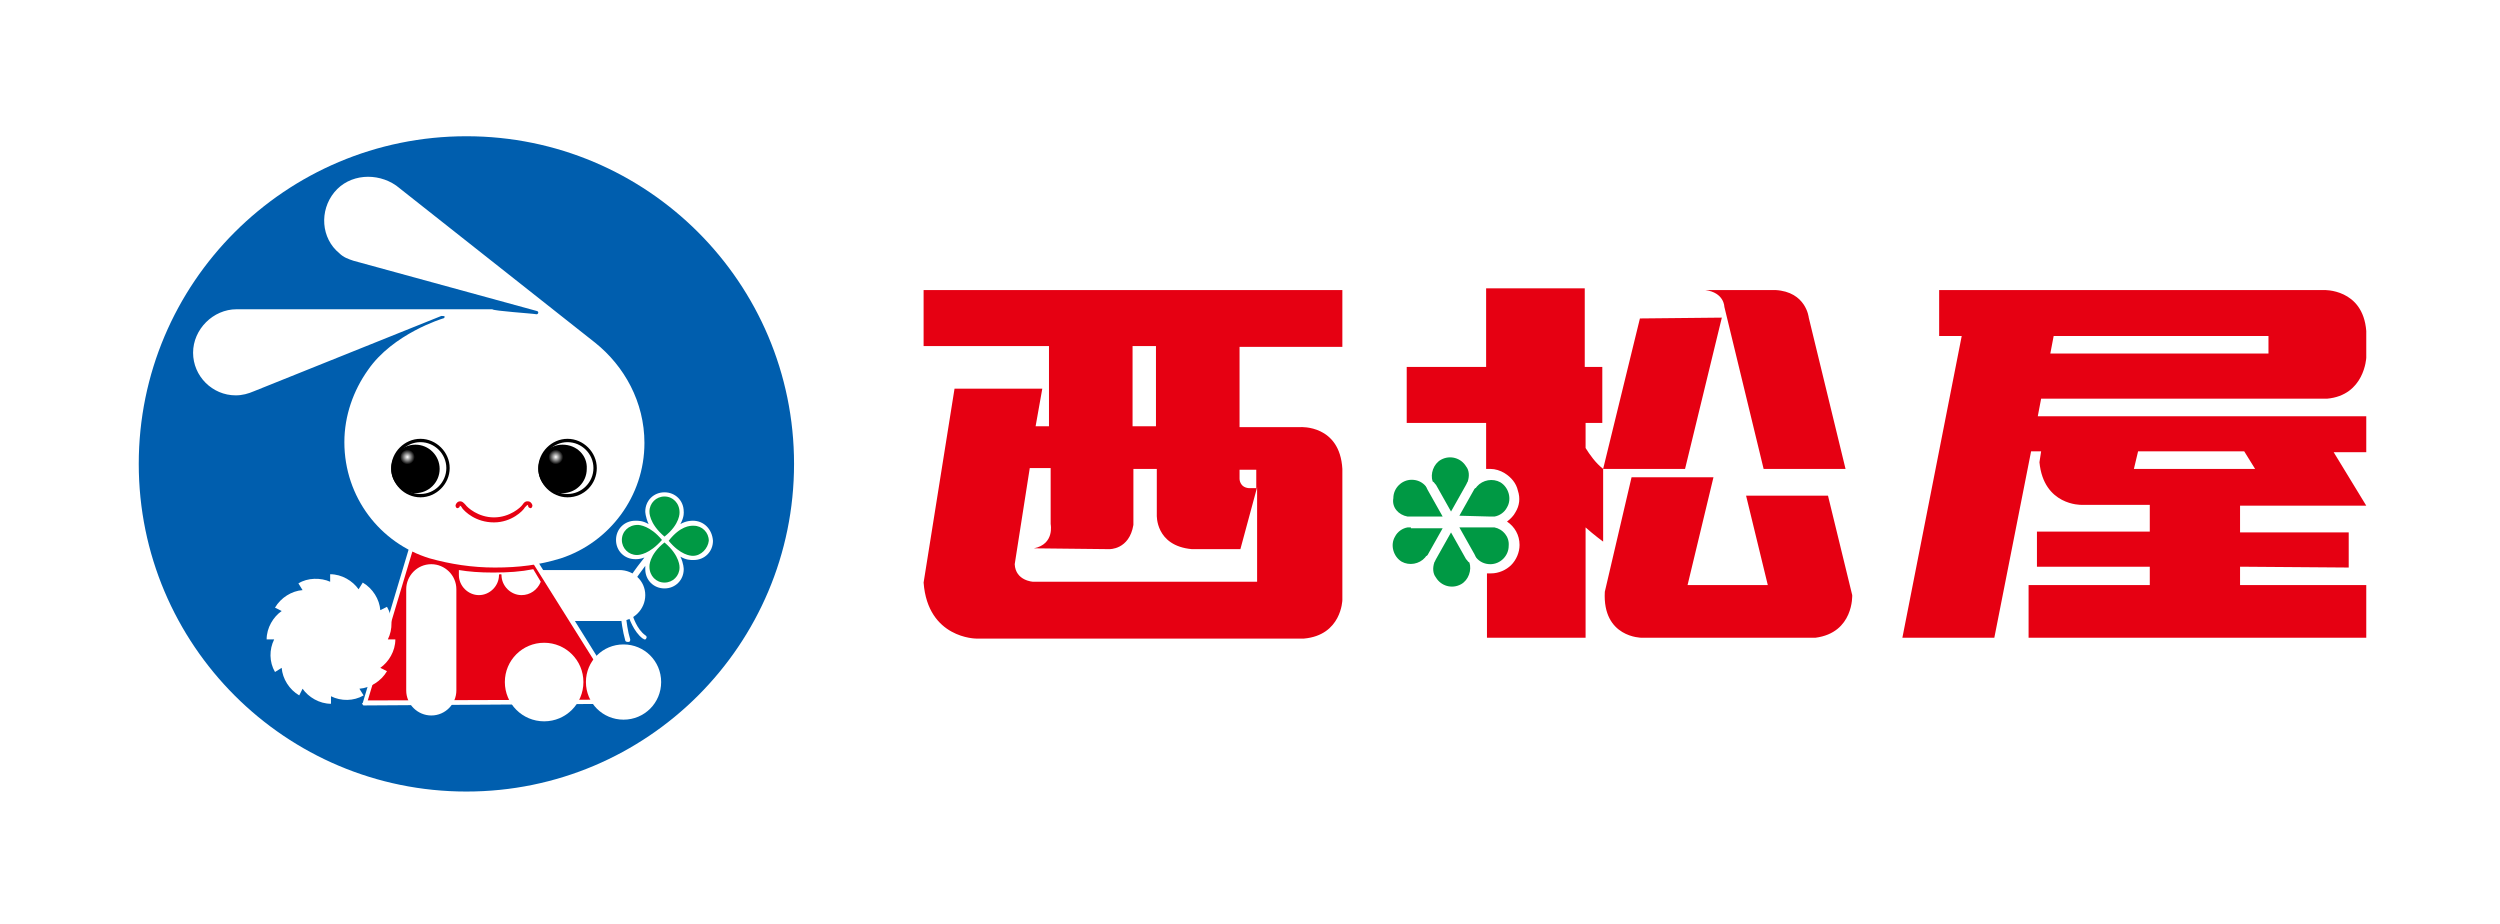
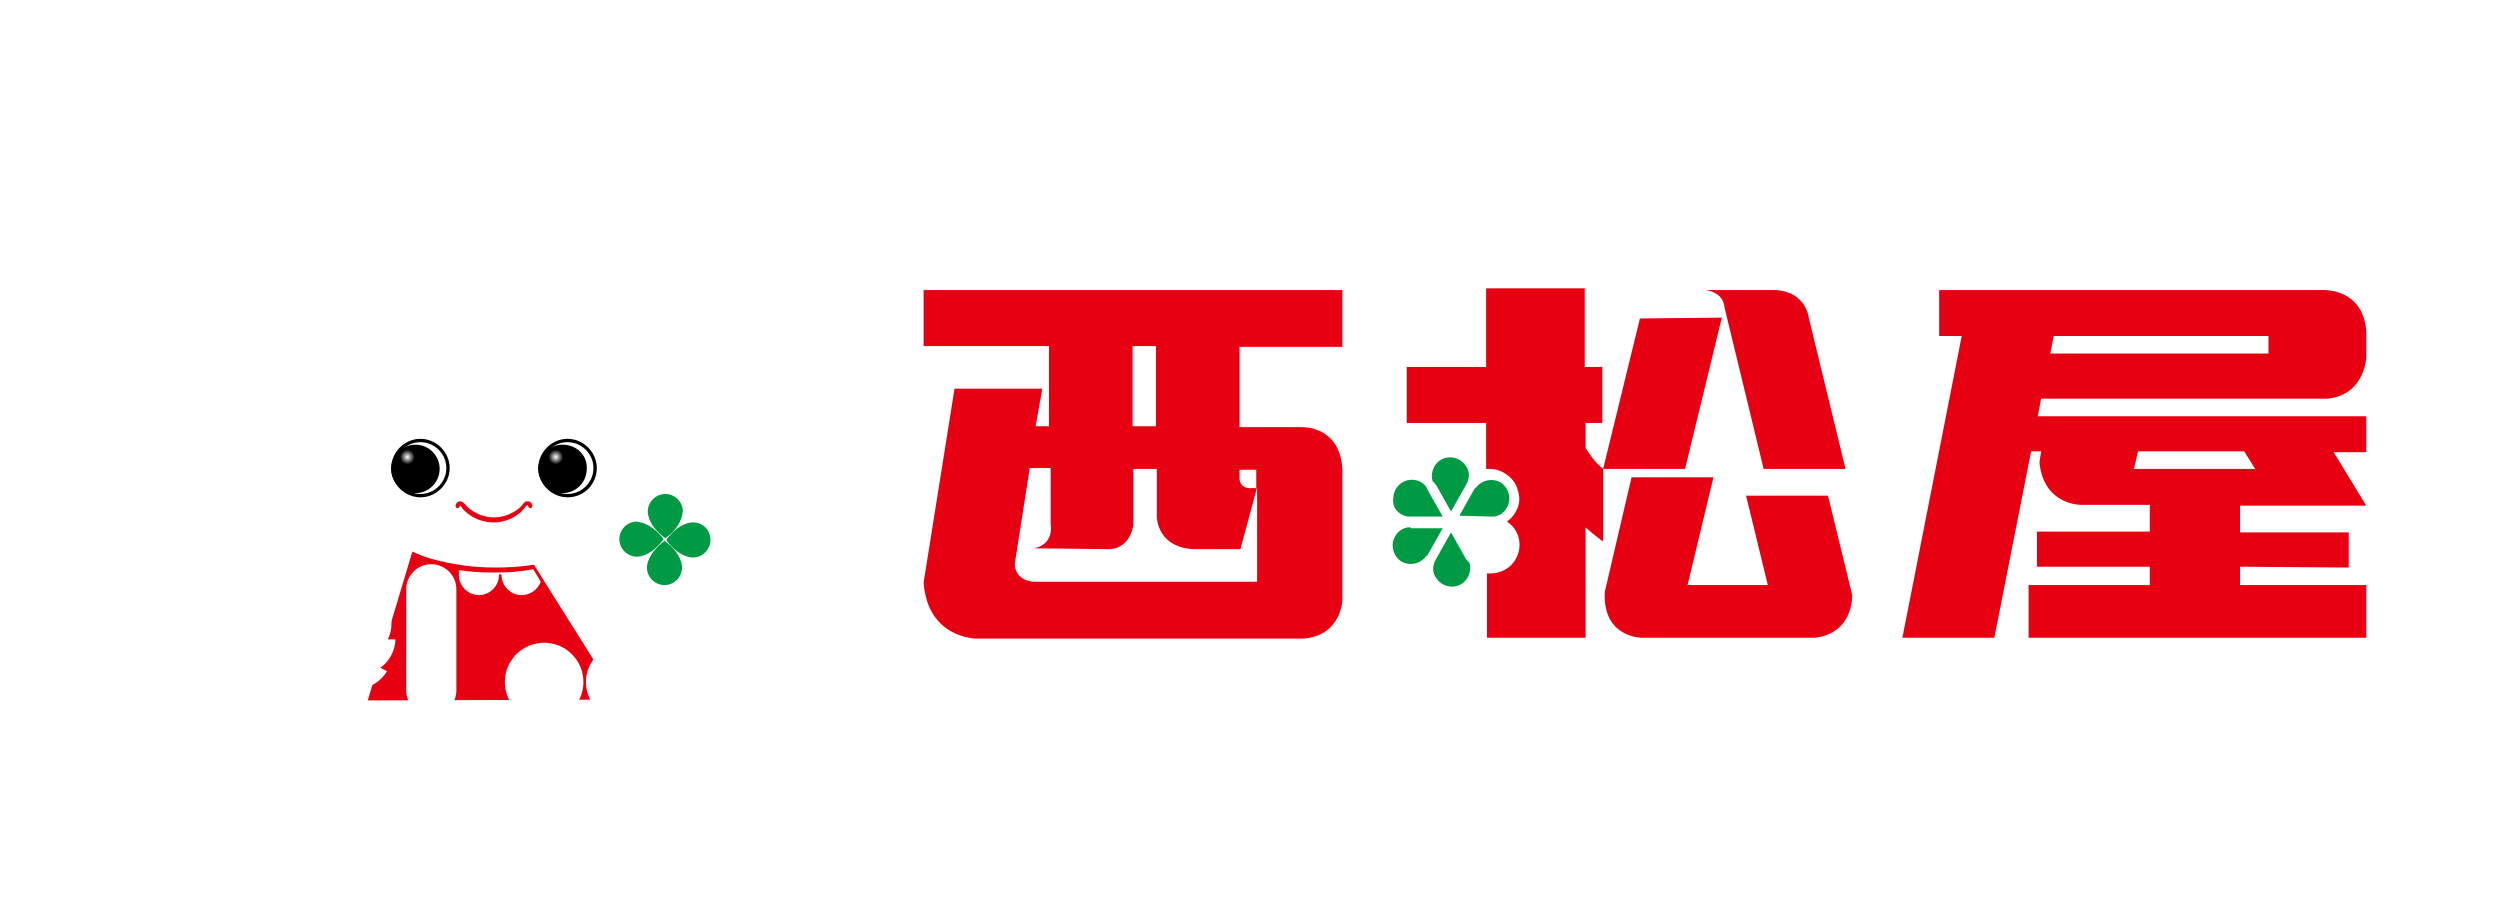
<svg xmlns="http://www.w3.org/2000/svg" version="1.1" id="レイヤー_1" x="0px" y="0px" viewBox="0 0 299.1 110.6" style="enable-background:new 0 0 299.1 110.6;" xml:space="preserve">
  <style type="text/css">
	.st0{fill:#FFFFFF;}
	.st1{fill:#E60012;}
	.st2{fill:#009944;}
	.st3{fill:#005EAE;}
	.st4{fill:url(#SVGID_1_);}
	.st5{fill:url(#SVGID_00000169537068103470919210000008082489198367337633_);}
	.st6{fill:none;}
</style>
  <rect class="st0" width="299.1" height="110.6" />
  <g>
    <path class="st1" d="M189.7,50.8v2.8c0.5,0.8,1.2,1.8,2.1,2.5v8.7c0,0-1.1-0.8-2.1-1.7v13.2h-11.8v-7.7c0.2,0,0.3,0,0.5,0l0,0   c0.9,0,1.8-0.4,2.4-1c0.6-0.6,1-1.5,1-2.4c0-1.2-0.6-2.2-1.5-2.8c0.4-0.3,0.8-0.7,1-1.1c0.5-0.8,0.6-1.7,0.3-2.6   c-0.2-0.9-0.8-1.6-1.6-2.1c-0.5-0.3-1.1-0.5-1.7-0.5c-0.2,0-0.4,0-0.5,0v-5.5h-9.5v-6.7h9.5v-9.4h11.8v9.4h2.1v6.7h-2V50.8z    M125.5,41.4V51h-1.6l0.8-4.5h-10.5l-3.7,23.2c0.5,6.7,6.3,6.7,6.3,6.7H156c4.5-0.4,4.6-4.6,4.6-4.6V56.1c-0.3-5.3-5-5-5-5h-7.3   v-9.6h12.3v-6.8h-50.1v6.7H125.5z M135.5,51v-9.6h2.8V51L135.5,51z M150.3,56.1v2.3h-0.9c-1.1-0.1-1.1-1.1-1.1-1.1v-1.1h2V56.1z    M132.7,65.7c0,0,2.4,0.1,2.9-2.9v-6.7h2.8v5.5c0,0-0.2,3.7,4.2,4.1h5.8l2-7.4v11.3h-26.8c0,0-2.1-0.1-2.2-2.1l1.8-11.5h2.5v6.7   c0,0,0.5,2.4-2,2.9L132.7,65.7L132.7,65.7z M196.2,38.1l-4.4,18h9.8L206,38L196.2,38.1z M204,34.7c2.3,0.3,2.3,2,2.3,2l4.7,19.4   h9.8L216.4,38c0,0-0.3-3.1-4-3.3C212.4,34.7,204,34.7,204,34.7z M192,70.8c-0.3,5.5,4.4,5.5,4.4,5.5h20.8c4.6-0.6,4.4-5.1,4.4-5.1   l-2.9-11.9h-9.8l2.6,10.7h-9.6l3.1-12.9h-9.8L192,70.8z M268,67.8V70h15.1v6.3h-40.4V70h14.5v-2.2h-13.5v-4.2h13.5v-3.2H249   c0,0-4.5,0.1-5-5.1l0.2-1.3H243l-4.4,22.3h-11l7.1-36.1H232v-5.5h46c0,0,4.7-0.2,5.1,4.9v3.2c0,0-0.2,4.5-4.7,4.9h-34.2l-0.4,2.1   h39.3v4.3h-3.9l3.9,6.4H268v3.2h13v4.2L268,67.8z M245.3,42.3h26.1v-2.1h-25.7L245.3,42.3z M255.3,56.1h14.5l-1.3-2.1h-12.7   L255.3,56.1z" />
    <g>
      <path class="st2" d="M171.7,57.9l0.1,0.1l1.8,3.2l1.8-3.2l0.1-0.2c0-0.1,0.1-0.1,0.1-0.2c0.2-0.6,0.2-1.3-0.2-1.8    c-0.6-1-1.9-1.4-3-0.8c-0.9,0.5-1.3,1.7-1,2.6C171.6,57.7,171.6,57.8,171.7,57.9z" />
      <path class="st2" d="M178.3,61.8h0.3c0.1,0,0.2,0,0.2,0c0.6-0.1,1.2-0.5,1.5-1.1c0.6-1,0.2-2.4-0.8-3c-0.9-0.5-2.1-0.3-2.8,0.5    c-0.1,0.1-0.1,0.2-0.2,0.2l-0.1,0.1l-1.8,3.2L178.3,61.8z" />
      <path class="st2" d="M168.4,61.8c0.1,0,0.2,0,0.3,0h0.2h3.7l-1.8-3.2l-0.1-0.2c0-0.1-0.1-0.1-0.1-0.2c-0.4-0.5-1-0.8-1.7-0.8    c-1.2,0-2.2,1-2.2,2.2C166.5,60.7,167.3,61.6,168.4,61.8z" />
      <path class="st2" d="M175.5,67l-0.1-0.1l-1.8-3.2l-1.8,3.2l-0.1,0.2c0,0.1-0.1,0.1-0.1,0.2c-0.2,0.6-0.2,1.3,0.2,1.8    c0.6,1,1.9,1.4,3,0.8c0.9-0.5,1.3-1.7,1-2.6C175.6,67.2,175.6,67.1,175.5,67z" />
      <path class="st2" d="M168.8,63.1h-0.2c-0.1,0-0.2,0-0.2,0c-0.6,0.1-1.2,0.5-1.5,1.1c-0.6,1-0.2,2.4,0.8,3c0.9,0.5,2.1,0.3,2.8-0.5    c0.1-0.1,0.1-0.2,0.2-0.2l0.1-0.1l1.8-3.2h-3.8L168.8,63.1L168.8,63.1z" />
-       <path class="st2" d="M178.8,63.1c-0.1,0-0.2,0-0.3,0h-0.2h-3.7l1.8,3.2l0.1,0.2c0,0.1,0.1,0.1,0.1,0.2c0.4,0.5,1,0.8,1.7,0.8    c1.2,0,2.2-1,2.2-2.2C180.6,64.2,179.8,63.3,178.8,63.1z" />
    </g>
  </g>
  <g>
-     <ellipse class="st3" cx="55.8" cy="55.5" rx="39.2" ry="39.2" />
    <g>
      <path class="st0" d="M74.1,74.3c1.7,0,3.1-1.4,3.1-3.1s-1.4-3-3.1-3H62c-1.7,0-3,1.4-3,3c0,1.7,1.4,3.1,3,3.1H74.1z" />
      <polygon class="st1" points="49.7,63.8 43.6,84.1 74.5,84 63.1,65.7   " />
      <path class="st0" d="M43.6,84.4c-0.1,0-0.2,0-0.2-0.1c-0.1-0.1-0.1-0.2,0-0.2l6.1-20.4c0-0.1,0.2-0.2,0.3-0.2l13.3,1.9    c0.1,0,0.2,0.1,0.2,0.1l11.4,18.3c0.1,0.1,0.1,0.2,0,0.3c0,0.1-0.1,0.1-0.2,0.1L43.6,84.4L43.6,84.4z M49.9,64.1L44,83.8l30-0.1    L62.9,66L49.9,64.1z" />
-       <path class="st0" d="M65.1,76.9c-2.6,0-4.7,2.1-4.7,4.7s2.1,4.7,4.7,4.7c2.6,0,4.7-2.1,4.7-4.7C69.8,79,67.7,76.9,65.1,76.9z" />
+       <path class="st0" d="M65.1,76.9c-2.6,0-4.7,2.1-4.7,4.7s2.1,4.7,4.7,4.7c2.6,0,4.7-2.1,4.7-4.7C69.8,79,67.7,76.9,65.1,76.9" />
      <path class="st0" d="M74.6,86.1c2.5,0,4.5-2,4.5-4.5s-2-4.5-4.5-4.5s-4.5,2-4.5,4.5S72.1,86.1,74.6,86.1z" />
      <path class="st2" d="M79.6,64.4c-2.2-1.6-2.1-3.2-2.1-3.2c0-1.1,0.9-2.1,2.1-2.1c1.1,0,2.1,0.9,2.1,2.1    C81.6,61.2,81.8,62.8,79.6,64.4z" />
      <path class="st2" d="M79.4,64.5c-1.6,2.2-3.2,2.1-3.2,2.1c-1.1,0-2.1-0.9-2.1-2.1c0-1.1,0.9-2.1,2.1-2.1    C76.2,62.5,77.7,62.3,79.4,64.5z" />
      <path class="st2" d="M79.5,64.7c2.2,1.6,2.1,3.2,2.1,3.2c0,1.1-0.9,2.1-2.1,2.1c-1.1,0-2.1-0.9-2.1-2.1    C77.4,67.9,77.3,66.4,79.5,64.7z" />
      <path class="st2" d="M79.7,64.6c1.6-2.2,3.2-2.1,3.2-2.1c1.2,0,2.1,0.9,2.1,2.1c0,1.1-0.9,2.1-2.1,2.1    C82.9,66.7,81.3,66.8,79.7,64.6z" />
      <path class="st0" d="M75.7,73.6c0-0.1-0.2-0.2-0.3-0.2c-0.1,0-0.2,0.2-0.2,0.3c0,0.1,0.6,1.9,1.7,2.7c0.1,0,0.1,0.1,0.2,0.1    s0.2,0,0.2-0.1c0.1-0.1,0.1-0.3-0.1-0.4C76.2,75.3,75.7,73.7,75.7,73.6z" />
-       <path class="st0" d="M82.9,62.3L82.9,62.3L82.9,62.3c-0.2,0-0.8,0-1.5,0.4c0.5-0.9,0.4-1.5,0.4-1.5c0-1.3-1-2.3-2.3-2.3    s-2.3,1-2.3,2.3c0,0,0,0.6,0.4,1.5c-0.7-0.4-1.2-0.4-1.5-0.4H76c-1.3,0-2.3,1-2.3,2.3c0,1.3,1,2.3,2.3,2.3l0,0c0,0,0,0,0.1,0    s0.5,0,1-0.2c-0.9,1.1-2.7,3.6-3,4.6v0.1c0,0.1,0.1,3.1,0.7,5.2c0,0.1,0.1,0.2,0.3,0.2h0.1c0.2,0,0.2-0.2,0.2-0.3    c-0.6-1.9-0.6-4.6-0.7-5c0.3-0.8,1.6-2.6,2.5-3.8c0,0.3,0,0.4,0,0.4c0,1.3,1,2.3,2.3,2.3s2.3-1,2.3-2.3c0,0,0-0.7-0.4-1.5    c0.7,0.4,1.2,0.4,1.5,0.4H83c1.3,0,2.3-1,2.3-2.3C85.2,63.3,84.2,62.3,82.9,62.3z M77.7,61.2c0-1,0.8-1.8,1.8-1.8s1.8,0.8,1.8,1.9    c0,0,0.1,1.4-1.8,2.9C77.6,62.6,77.7,61.2,77.7,61.2z M76.2,66.4c-1,0-1.8-0.8-1.8-1.8c0-1,0.8-1.8,1.9-1.8l0,0    c0.2,0,1.5,0.1,2.9,1.8C77.7,66.3,76.5,66.4,76.2,66.4L76.2,66.4z M81.3,67.9c0,1-0.8,1.8-1.8,1.8s-1.8-0.8-1.8-1.9    c0,0-0.1-1.4,1.8-2.9C81.4,66.5,81.3,67.9,81.3,67.9z M82.9,66.5L82.9,66.5c-0.3,0-1.5-0.1-2.9-1.8c1.4-1.8,2.6-1.8,2.9-1.8H83    c1,0,1.8,0.8,1.8,1.8C84.7,65.6,83.9,66.5,82.9,66.5z" />
      <path class="st0" d="M39.5,69.6v-0.9c1.4,0,2.7,0.8,3.4,1.8l0.5-0.8c1.2,0.7,2,2,2.1,3.3l0.8-0.4c0.7,1.2,0.7,2.7,0.1,3.9h0.9    c0,1.4-0.8,2.7-1.8,3.4l0.8,0.4c-0.7,1.2-2,2-3.3,2.1l0.5,0.8c-1.2,0.7-2.7,0.7-3.9,0.1v0.9c-1.4,0-2.7-0.8-3.4-1.8l-0.4,0.8    c-1.2-0.7-2-2-2.1-3.3l-0.8,0.5c-0.7-1.2-0.7-2.7-0.1-3.9h-0.9c0-1.4,0.8-2.7,1.8-3.4l-0.8-0.4c0.7-1.2,2-2,3.3-2.1l-0.5-0.8    C36.8,69.1,38.4,69.1,39.5,69.6" />
      <path class="st0" d="M54.6,70.5c0-1.7-1.4-3-3-3c-1.7,0-3,1.4-3,3v12.1c0,1.7,1.4,3,3,3c1.7,0,3-1.4,3-3V70.5z" />
      <path class="st0" d="M64.2,37.6c0.1,0,0.2-0.1,0.2-0.2c0-0.1-0.1-0.2-0.2-0.2l-21.9-6c-0.6-0.2-1.2-0.4-1.7-0.9    c-2.2-1.8-2.4-5.1-0.6-7.3c1.8-2.2,5.1-2.4,7.4-0.8L71.2,41c3.5,2.8,5.9,7.1,5.9,12c0,6.4-4.2,11.9-10,13.8    c-2.6,0.8-5,1.1-7.9,1.1c-2.7,0-5.3-0.4-7.8-1.1c-5.9-1.8-10.2-7.3-10.2-13.9c0-3.2,1.1-6.2,2.8-8.6c3-4.4,9-6.2,9-6.2    c0.1,0,0.2-0.1,0.2-0.2c0-0.1-0.2-0.1-0.4-0.1l-22.4,9c-0.7,0.3-1.4,0.5-2.2,0.5c-2.8,0-5.1-2.3-5.1-5.1s2.4-5.2,5.2-5.2h30.6    C59,37.2,63.7,37.5,64.2,37.6z" />
      <path d="M50.3,59.5c-1.9,0-3.5-1.6-3.5-3.5s1.6-3.5,3.5-3.5s3.5,1.6,3.5,3.5S52.2,59.5,50.3,59.5z M50.3,52.9    c-1.7,0-3.1,1.4-3.1,3.1c0,1.7,1.4,3.1,3.1,3.1c1.7,0,3.1-1.4,3.1-3.1C53.4,54.3,52,52.9,50.3,52.9z" />
      <path d="M49.7,53.2c-1.6,0-2.9,1.3-2.9,2.9c0,1.6,1.3,2.9,2.9,2.9c1.6,0,2.9-1.3,2.9-2.9C52.6,54.5,51.3,53.2,49.7,53.2z" />
      <path d="M67.9,59.5c-1.9,0-3.5-1.6-3.5-3.5s1.6-3.5,3.5-3.5s3.5,1.6,3.5,3.5S69.9,59.5,67.9,59.5z M67.9,52.9    c-1.7,0-3.1,1.4-3.1,3.1c0,1.7,1.4,3.1,3.1,3.1S71,57.7,71,56S69.6,52.9,67.9,52.9z" />
      <path d="M67.3,53.2c-1.6,0-2.9,1.3-2.9,2.9c0,1.6,1.3,2.9,2.9,2.9s2.9-1.3,2.9-2.9C70.3,54.5,69,53.2,67.3,53.2z" />
      <radialGradient id="SVGID_1_" cx="48.74" cy="-15.325" r="0.884" gradientTransform="matrix(1 0 0 1 0 70)" gradientUnits="userSpaceOnUse">
        <stop offset="0" style="stop-color:#FFFFFF" />
        <stop offset="1" style="stop-color:#000000" />
      </radialGradient>
      <path class="st4" d="M48.8,55.6c0.5,0,0.9-0.4,0.9-0.9s-0.4-0.9-0.9-0.9s-0.9,0.4-0.9,0.9C47.9,55.2,48.3,55.6,48.8,55.6z" />
      <radialGradient id="SVGID_00000011727777892987773240000016942159983390799509_" cx="66.5" cy="-15.325" r="0.88" gradientTransform="matrix(1 0 0 1 0 70)" gradientUnits="userSpaceOnUse">
        <stop offset="0" style="stop-color:#FFFFFF" />
        <stop offset="1" style="stop-color:#000000" />
      </radialGradient>
      <path style="fill:url(#SVGID_00000011727777892987773240000016942159983390799509_);" d="M66.5,55.6c0.5,0,0.9-0.4,0.9-0.9    s-0.4-0.9-0.9-0.9s-0.9,0.4-0.9,0.9S66,55.6,66.5,55.6z" />
      <path class="st1" d="M59.1,62.5c-2.2,0-3.5-1.3-3.8-1.7c-0.1-0.2-0.2-0.3-0.3-0.3v0.1c0,0.1-0.2,0.2-0.3,0.2s-0.2-0.2-0.2-0.3    s0.1-0.4,0.4-0.5c0.4-0.1,0.6,0.2,0.8,0.4c0.2,0.3,1.5,1.5,3.4,1.5s3.2-1.2,3.4-1.5s0.4-0.5,0.8-0.4c0.3,0.1,0.4,0.4,0.4,0.5    s-0.1,0.3-0.2,0.3c-0.1,0-0.3-0.1-0.3-0.2c0-0.1,0-0.1-0.1-0.2l0,0c0,0-0.1,0.1-0.3,0.3C62.6,61.1,61.2,62.5,59.1,62.5z" />
      <path class="st0" d="M63.8,68.1c-1.5,0.3-3,0.4-4.8,0.4c-1.6,0-2.9-0.1-4.1-0.3v0.6c0,1.3,1.1,2.4,2.4,2.4c1.3,0,2.4-1.1,2.4-2.4    c0-0.1,0.1-0.1,0.1-0.1c0.2,0,0.2,0,0.2,0.1c0,1.3,1.1,2.4,2.4,2.4c1,0,1.9-0.6,2.3-1.6L63.8,68.1z" />
    </g>
  </g>
  <rect x="1" y="0.7" class="st6" width="297.6" height="109.6" />
</svg>